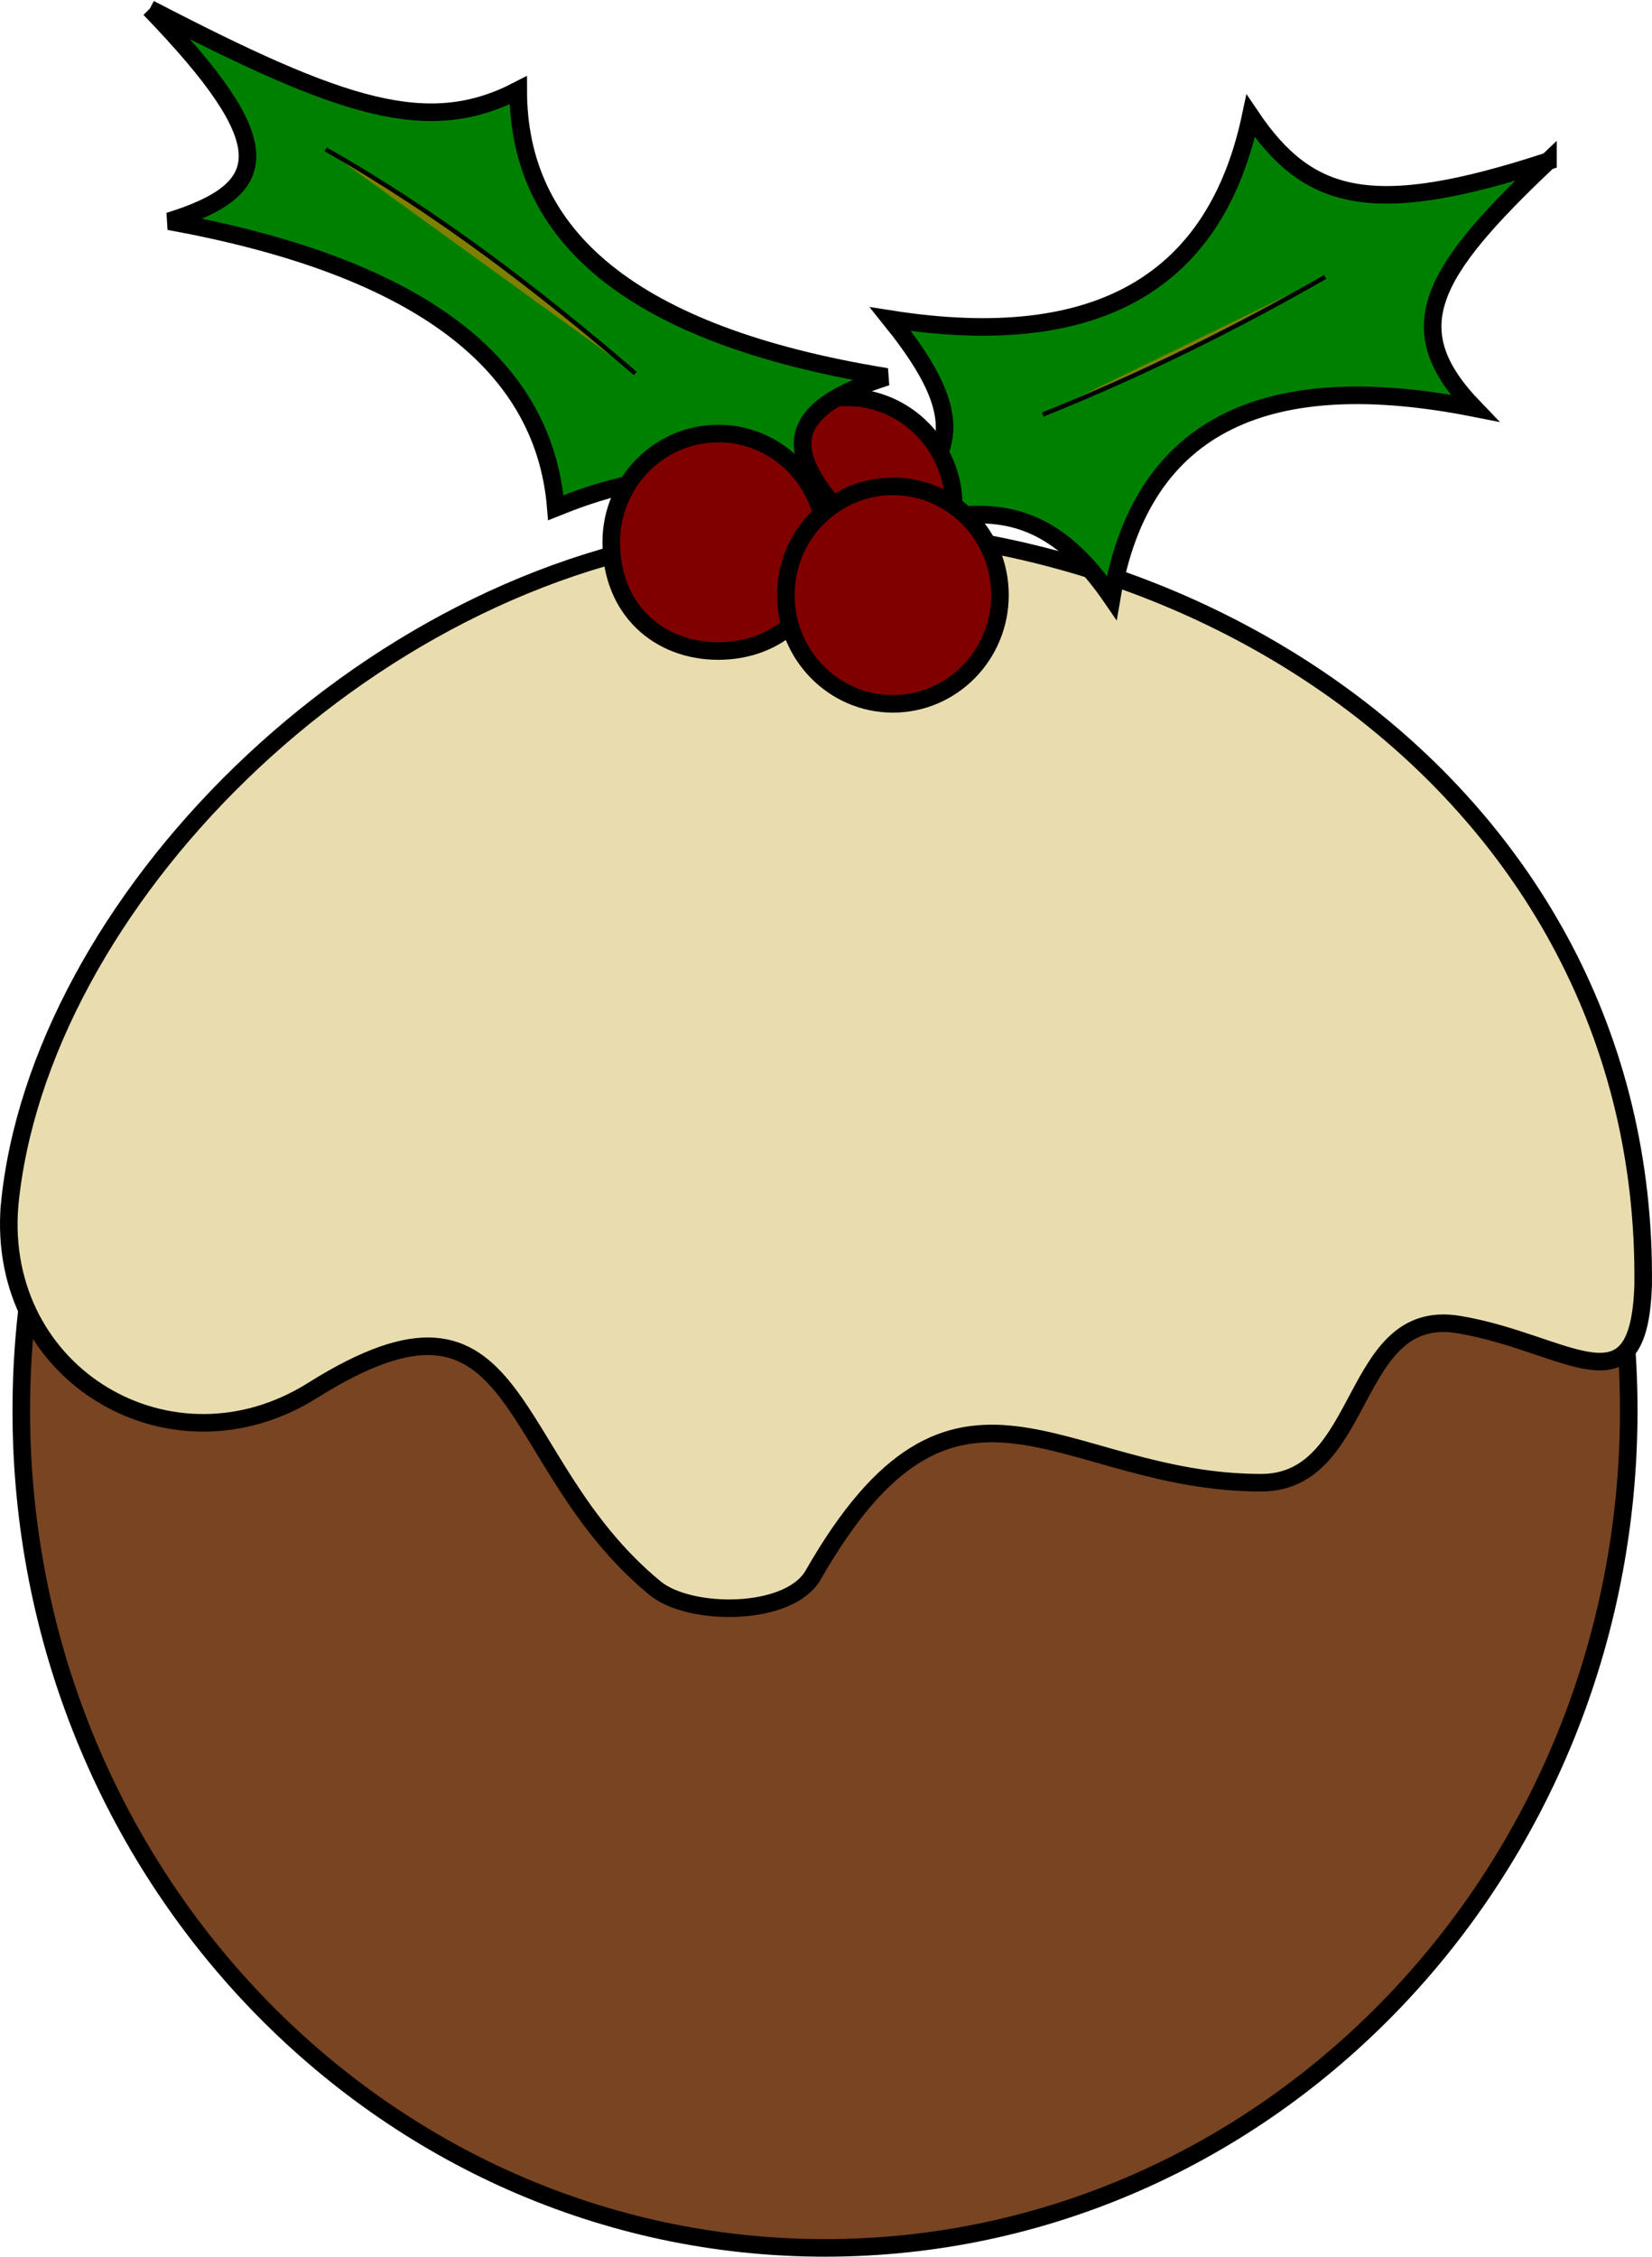
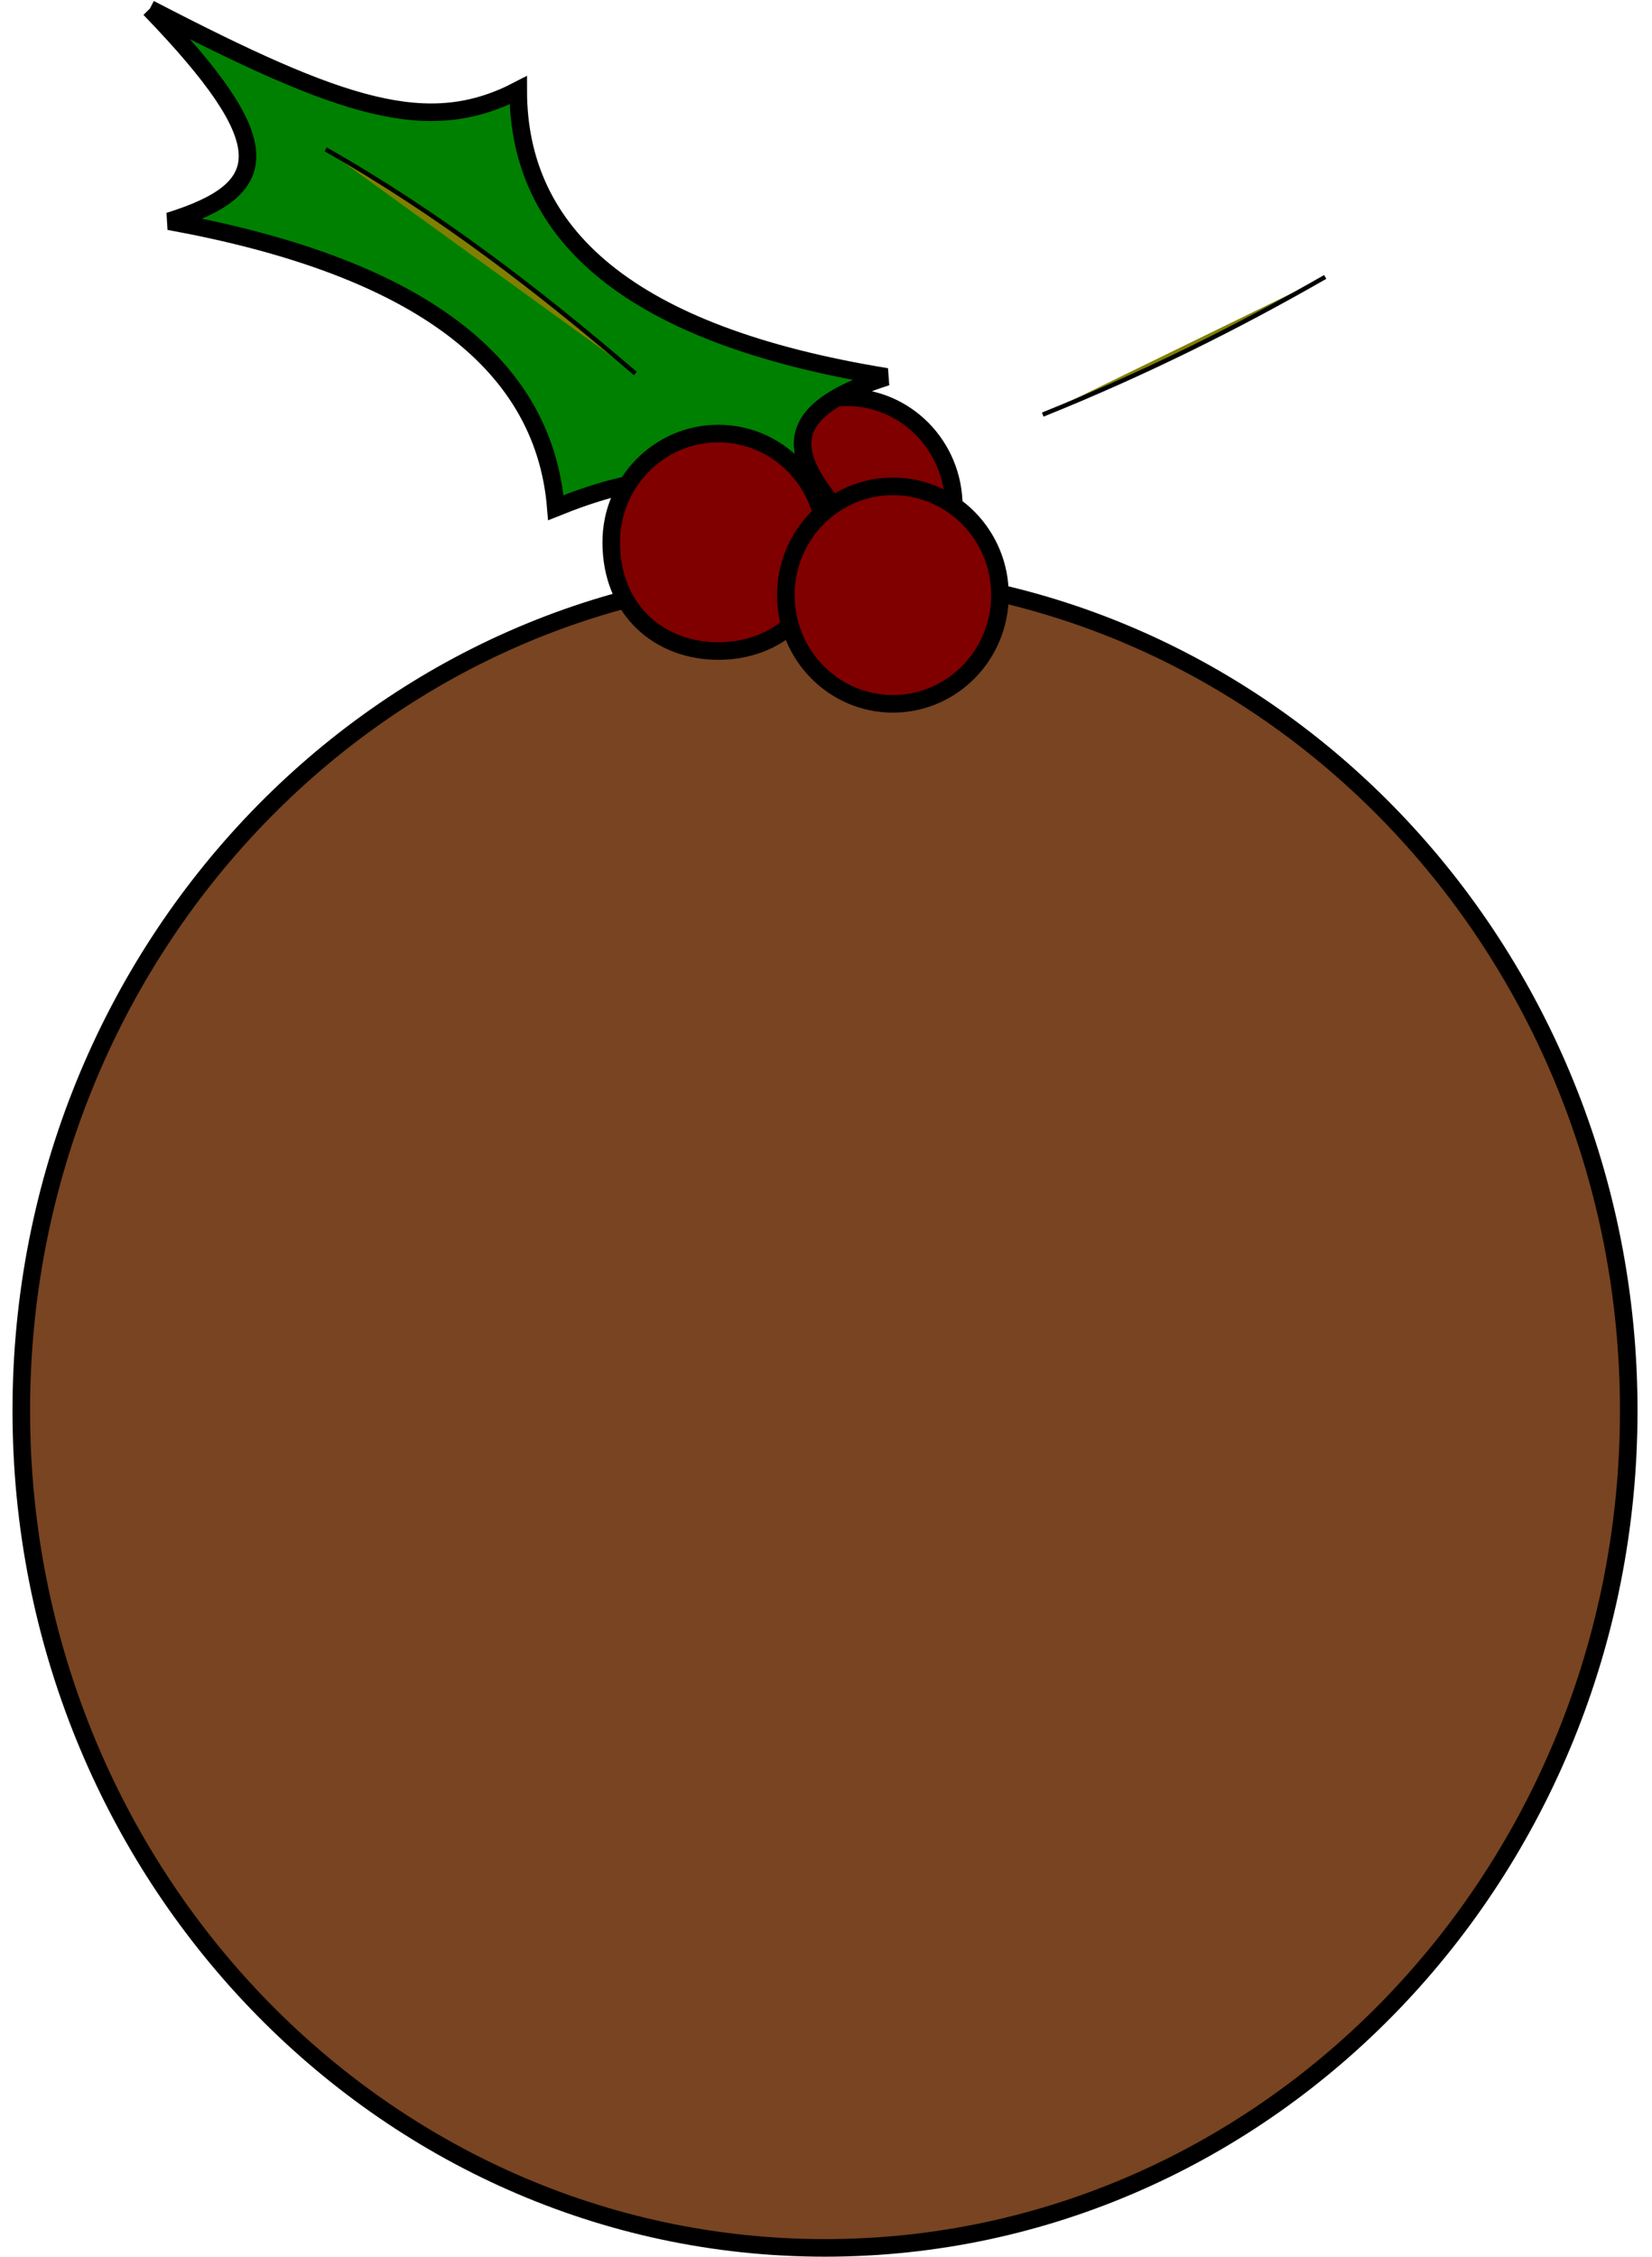
<svg xmlns="http://www.w3.org/2000/svg" xmlns:ns1="http://sodipodi.sourceforge.net/DTD/sodipodi-0.dtd" xmlns:ns2="http://www.inkscape.org/namespaces/inkscape" id="svg2" ns1:docname="pud.svg" viewBox="0 0 188.09 256.82" ns1:version="0.32" version="1.0" ns2:version="0.44" ns1:docbase="/home/ubun/Desktop">
  <ns1:namedview id="base" bordercolor="#666666" ns2:pageshadow="2" guidetolerance="10" pagecolor="#ffffff" gridtolerance="10000" ns2:window-height="883" ns2:zoom="2.8" objecttolerance="10" borderopacity="1.0" ns2:current-layer="layer1" ns2:cx="210.31041" ns2:cy="558.38582" ns2:window-y="26" ns2:window-x="0" ns2:window-width="1280" ns2:pageopacity="0.0" ns2:document-units="px" />
  <g id="layer1" ns2:label="Layer 1" ns2:groupmode="layer" transform="translate(-171.67 -410.43)">
    <g id="g1892" style="stroke:black;stroke-width:2;fill:#784421" transform="translate(-2.097 -157.39)">
      <path id="path1894" style="stroke:black;stroke-width:2;fill:#784421" d="m267.7 633.08c50.52 0 91.51 42.68 91.51 95.28 0 52.59-40.99 95.28-91.51 95.28-50.51 0-91.51-42.69-91.51-95.28 0-52.6 41-95.28 91.51-95.28z" />
    </g>
    <g id="g1896" style="stroke:black;stroke-width:2;fill:#e9ddaf" transform="translate(-2.097 -157.39)">
-       <path id="path1898" style="stroke:black;stroke-width:2;fill:#e9ddaf" d="m174.85 705.06c-1.53 19.32 18.46 31.07 34.5 21 24.42-15.33 21.27 7.92 39 22.5 3.95 3.25 15.27 3.27 18-1.5 16.33-28.49 28.13-10.5 51-10.5 12.15 0 9.99-20.08 22.5-18 12.42 2.07 20.52 10.47 21-4.5 0.63-56.91-54.18-91.38-105-85.5-41.02 4.75-77.76 42.38-81 76.5z" />
-     </g>
+       </g>
    <g id="g2866" transform="matrix(.857 .515 -.515 .857 279.56 -77.101)">
-       <path id="path1914" style="stroke:black;stroke-width:2;fill:green" transform="translate(-2.097 -157.39)" d="m321.31 555.86c-13.82 15.98-21.08 17.96-31.66 13.03 6.15 17.83-0.65 31.77-23.26 40.94 17.65 6.48 15.75 12.94 1.71 34.56 13.96-18.89 20.21-27.68 36.22-20.36-7.44-19.07 2.1-31.78 24.27-39.77-12.04-3.24-12.31-10.34-7.28-28.4z" />
      <g id="g1924" style="stroke:black;stroke-width:.5;fill:olive" transform="translate(-2.097 -157.39)">
        <path id="path1926" style="fill:olive" d="m286.85 610.21c7.56-10 13.92-20 19.5-30" />
      </g>
    </g>
    <g id="g1900" style="stroke:black;stroke-width:2;fill:maroon" transform="translate(-2.097 -157.39)">
-       <path id="path1902" style="stroke:black;stroke-width:2;fill:maroon" d="m270.17 613.03c6.73 0 12.19 5.55 12.19 12.38s-5.46 12.37-12.19 12.37c-6.72 0-12.18-5.54-12.18-12.37s5.46-12.38 12.18-12.38z" />
+       <path id="path1902" style="stroke:black;stroke-width:2;fill:maroon" d="m270.17 613.03c6.73 0 12.19 5.55 12.19 12.38s-5.46 12.37-12.19 12.37c-6.72 0-12.18-5.54-12.18-12.37s5.46-12.38 12.18-12.38" />
    </g>
    <g id="g1920" style="stroke:black;stroke-width:.5;fill:olive" transform="translate(2.903 -159.53)">
      <g id="g2860">
        <g id="g1904" style="stroke:black;stroke-width:2;fill:green">
          <path id="path1906" style="stroke:black;stroke-width:2;fill:green" d="m185.82 570.96c14.89 15.42 14.03 20.49 2.2 24.18 27.1 4.93 42.63 15.38 44.03 32.6 17.35-7 25.16-2.86 47.99 14.84-19.18-16.37-28.02-24.08-10.33-29.73-29.4-4.78-41.94-16.22-41.94-32.62-10.25 5.32-19.98 2.13-41.95-9.27z" />
        </g>
        <path id="path1922" style="fill:olive" d="m205.85 586.96c12.92 7.33 24.35 16.15 35.25 25.5" />
      </g>
    </g>
    <g id="g1908" style="stroke:black;stroke-width:2;fill:maroon" transform="translate(-2.097 -157.39)">
      <path id="path1910" style="stroke:black;stroke-width:2;fill:maroon" d="m255.55 617.16c6.73 0 12.19 5.54 12.19 12.37 0 7.73-5.46 12.38-12.19 12.38-6.72 0-12.19-4.65-12.19-12.38 0-6.83 5.47-12.37 12.19-12.37z" />
    </g>
    <g id="g1916" style="stroke:black;stroke-width:2;fill:maroon" transform="translate(-2.097 -157.39)">
      <path id="path1918" style="stroke:black;stroke-width:2;fill:maroon" d="m275.43 623.17c6.73 0 12.19 5.54 12.19 12.37s-5.46 12.38-12.19 12.38-12.19-5.55-12.19-12.38 5.46-12.37 12.19-12.37z" />
    </g>
  </g>
</svg>